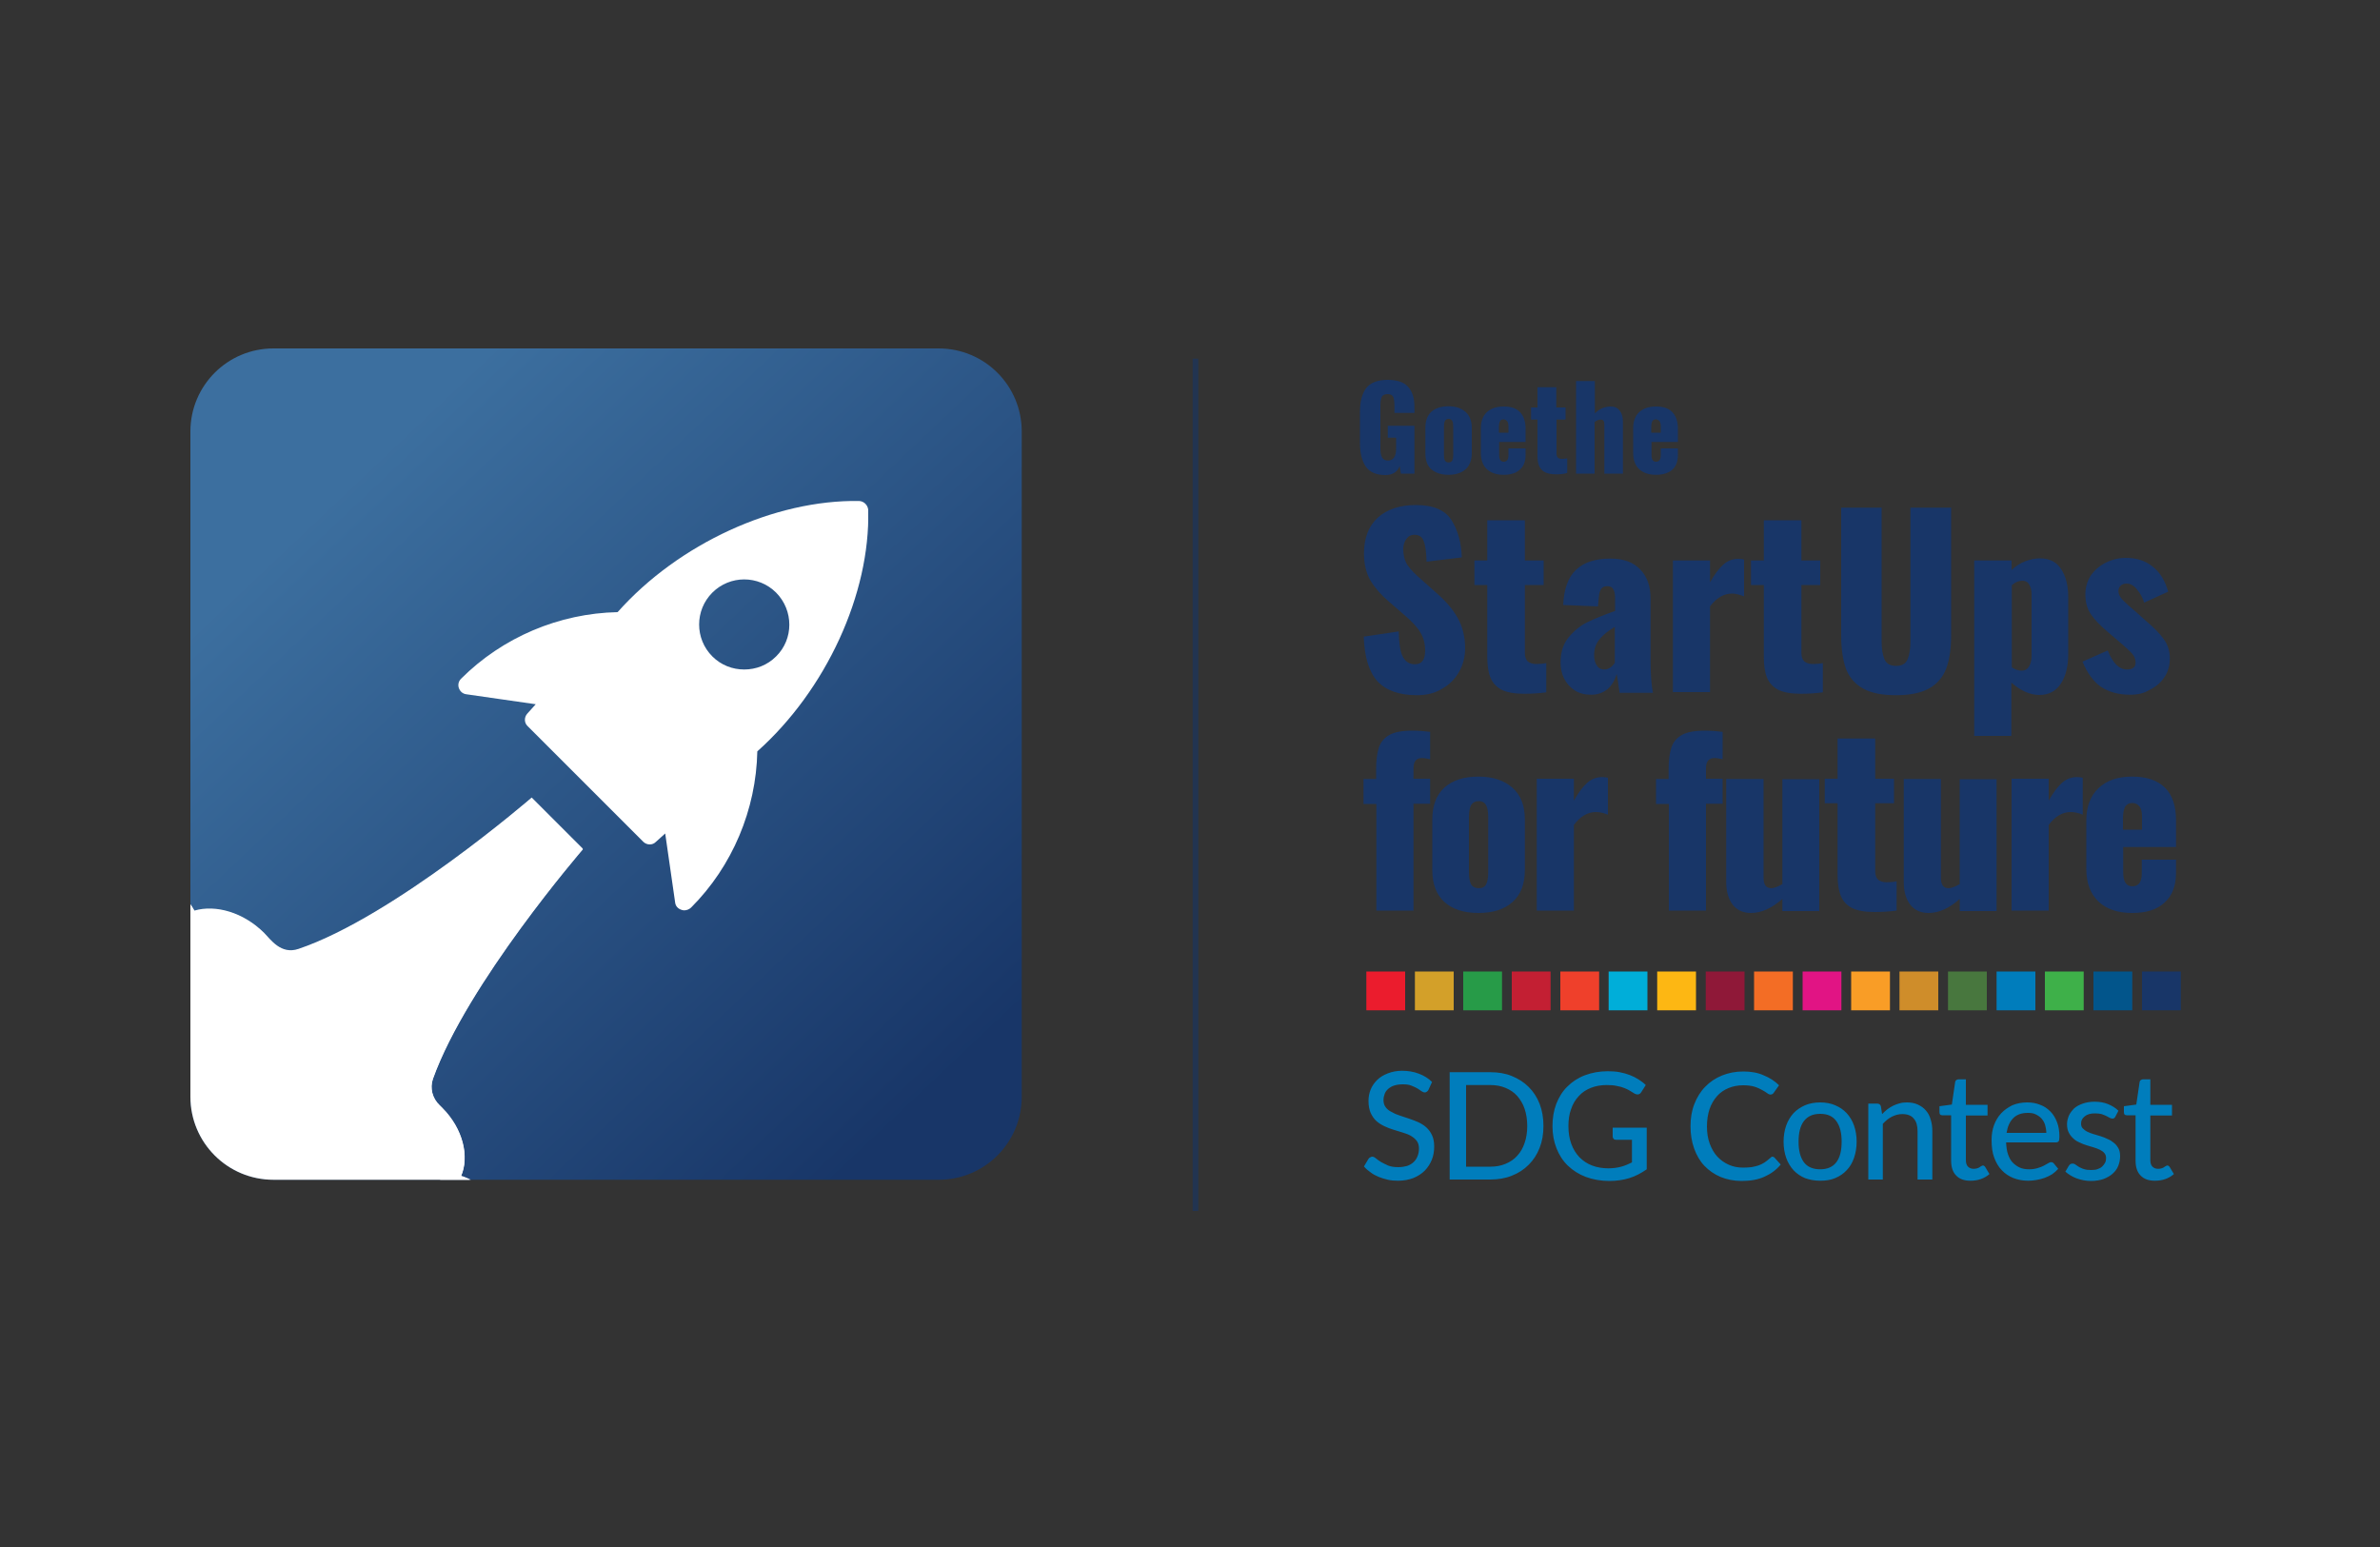
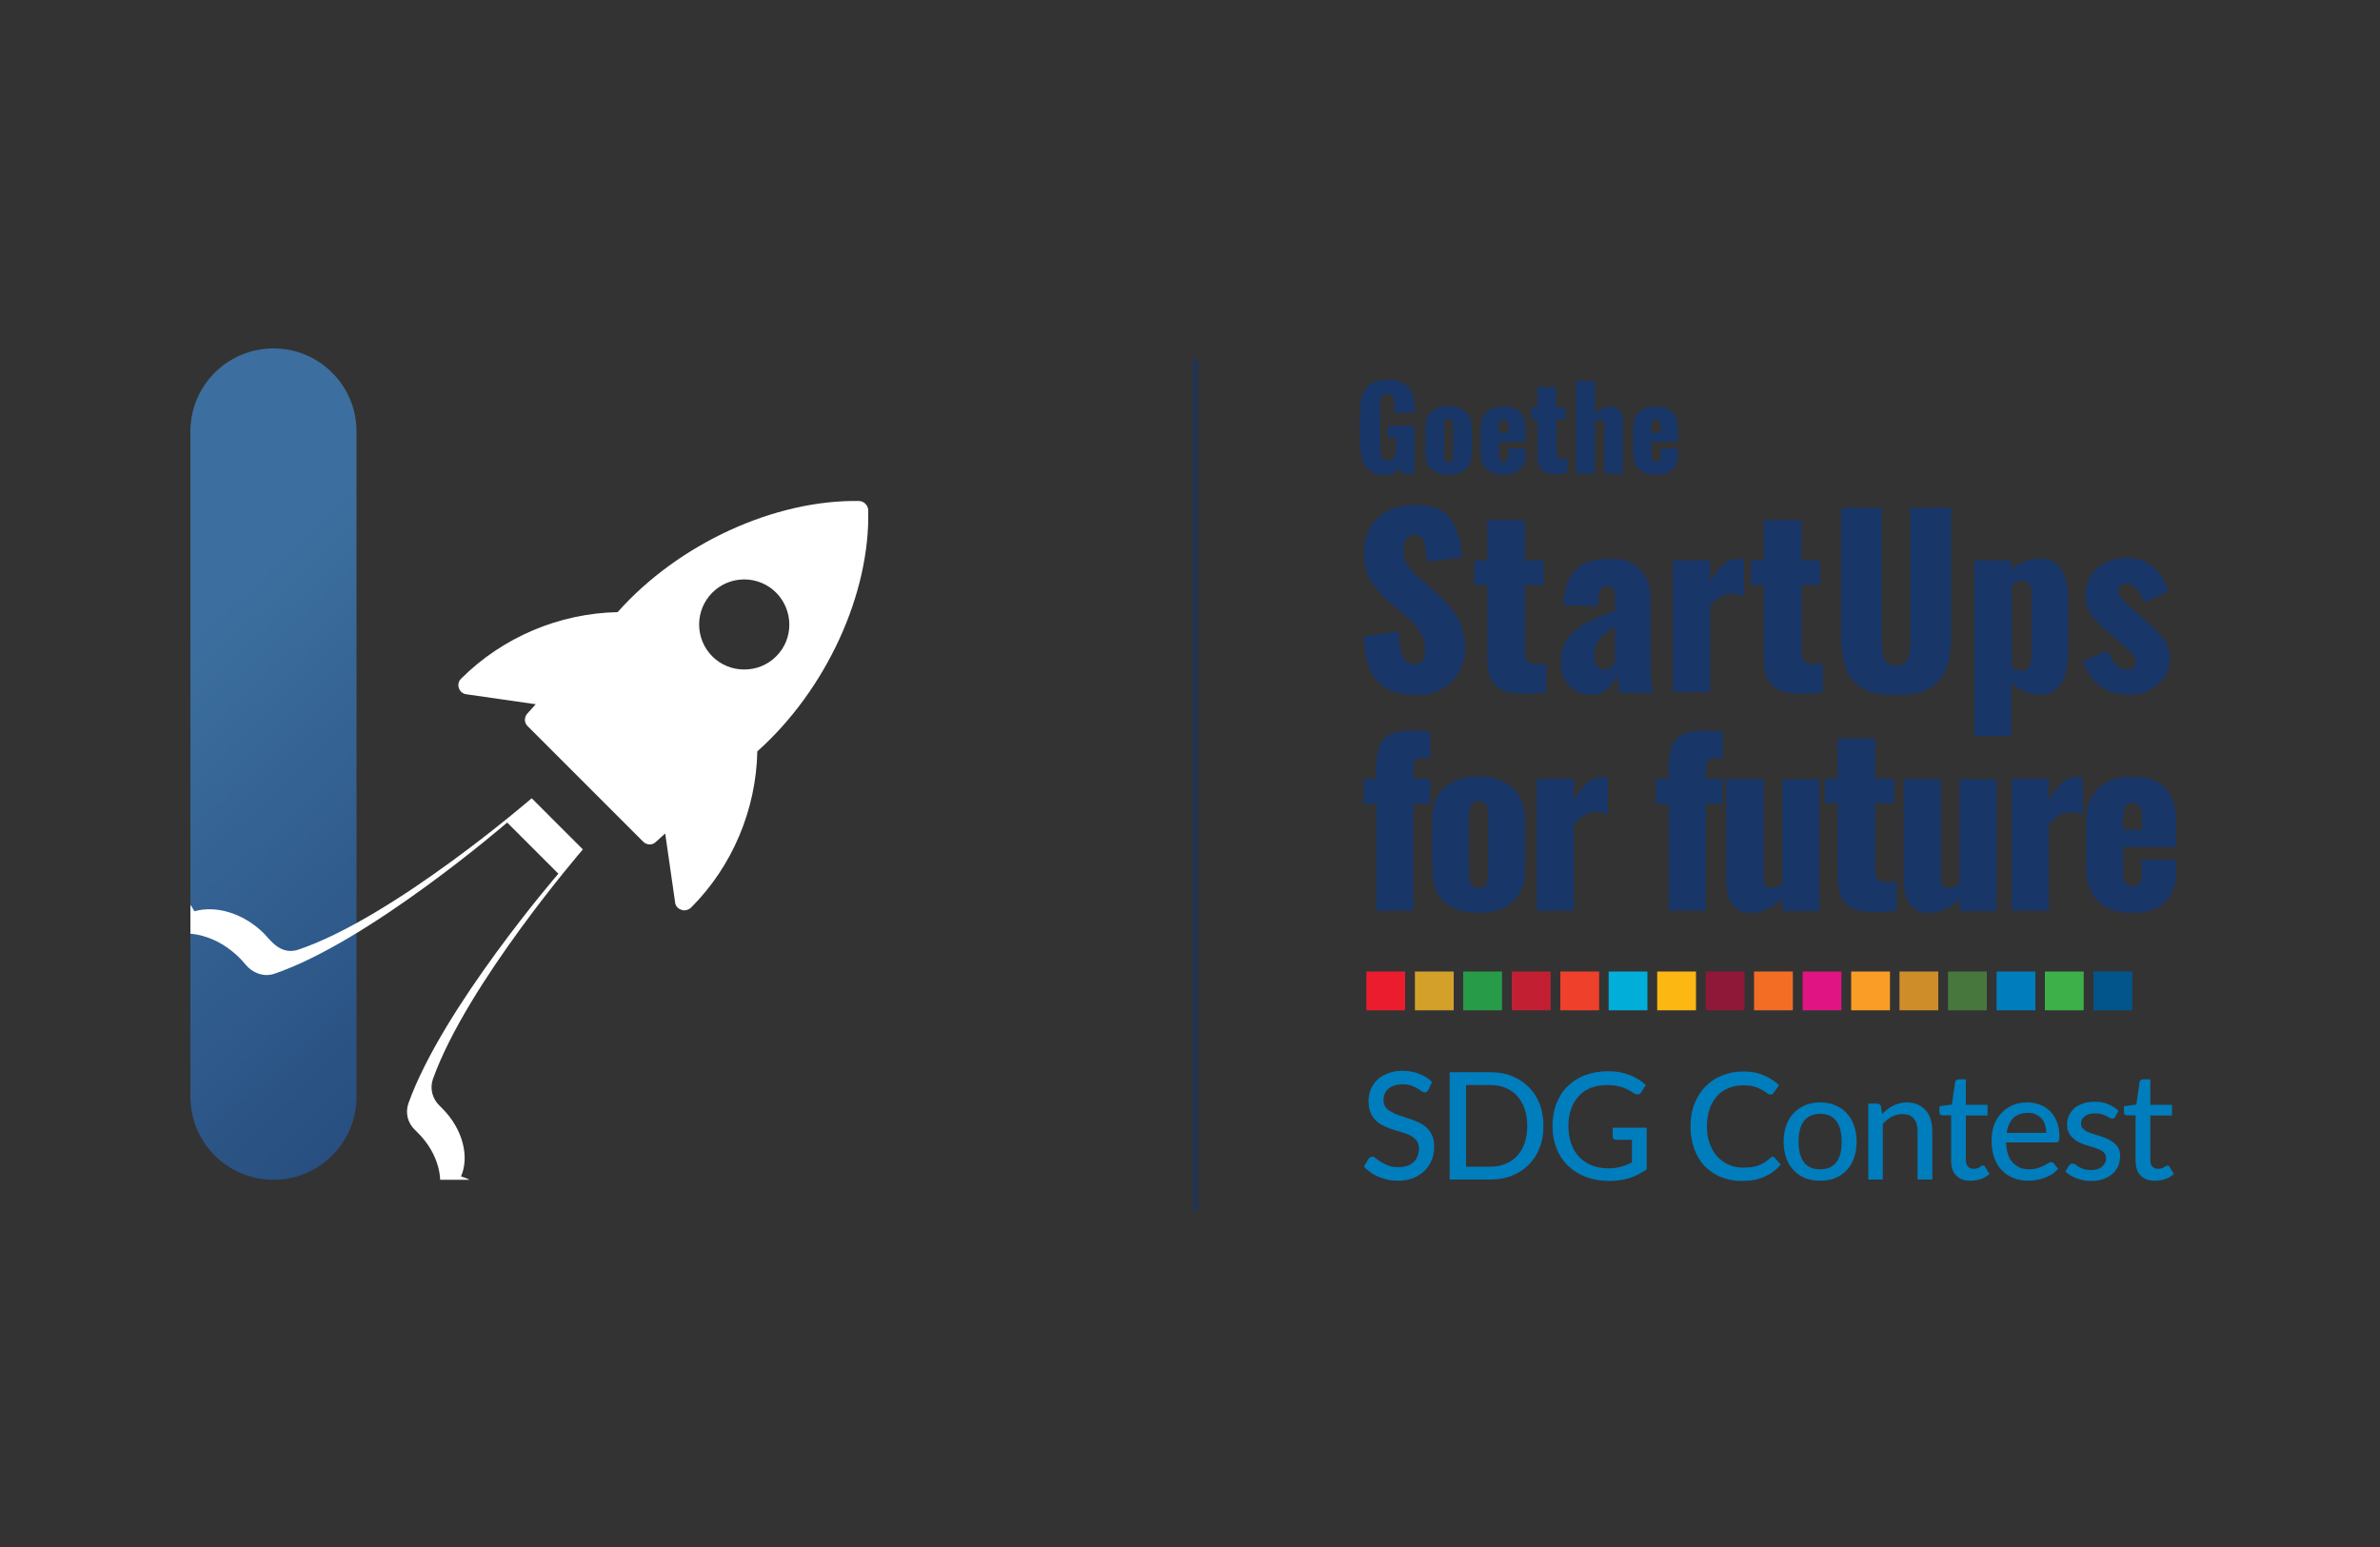
<svg xmlns="http://www.w3.org/2000/svg" xmlns:xlink="http://www.w3.org/1999/xlink" id="Ebene_1" x="0px" y="0px" viewBox="0 0 1000 650" style="enable-background:new 0 0 1000 650;" xml:space="preserve">
  <rect x="0" y="0" width="1000" height="650" fill="#333333" stroke="none" />
  <style type="text/css">	.st0{fill:none;stroke:#183668;stroke-width:2.358;stroke-opacity:0.58;}	.st1{fill:#183668;}	.st2{fill:#007DBC;}	.st3{fill:#EB1C2D;}	.st4{fill:#F36D25;}	.st5{fill:#EF402B;}	.st6{fill:#48773E;}	.st7{fill:#279B48;}	.st8{fill:#F99D26;}	.st9{fill:#FDB713;}	.st10{fill:#3EB049;}	.st11{fill:#D3A029;}	.st12{fill:#E11484;}	.st13{fill:#00AED9;}	.st14{fill:#C31F33;}	.st15{fill:#CF8D2A;}	.st16{fill:#8F1838;}	.st17{fill:#02558B;}	.st18{clip-path:url(#SVGID_00000060013414699893741190000004527869721413972613_);}	.st19{fill:url(#SVGID_00000040555229831598030130000013759531669524520125_);}	.st20{clip-path:url(#SVGID_00000067921900154721914780000006214526551923210644_);}	.st21{fill:#FFFFFF;}</style>
  <line class="st0" x1="502.3" y1="150.7" x2="502.3" y2="508.8" />
  <path class="st1" d="M595.4,292.1c-7.4,0-12.9-1.9-16.6-5.8c-3.6-4-5.5-10.2-5.8-18.8l14.7-2.2c0.1,4.9,0.6,8.5,1.7,10.6 c1.1,2.1,2.8,3.2,5.1,3.2c2.9,0,4.3-1.9,4.3-5.7c0-3-0.7-5.6-2.1-7.8c-1.3-2.2-3.5-4.5-6.4-7l-6.7-5.8c-3.3-2.8-5.9-5.8-7.8-8.9 c-1.8-3.2-2.7-7-2.7-11.3c0-6.5,1.9-11.5,5.8-15.1c3.9-3.5,9.2-5.3,16-5.3c7.3,0,12.3,2.1,15,6.4c2.7,4.3,4.1,9.5,4.3,15.6 l-14.8,1.8c-0.1-4-0.5-6.9-1.2-8.6c-0.6-1.8-1.9-2.7-3.9-2.7c-1.5,0-2.6,0.6-3.5,1.9c-0.8,1.2-1.2,2.6-1.2,4.1 c0,2.6,0.6,4.8,1.7,6.6c1.2,1.8,3.1,3.8,5.8,6.1l6.4,5.7c3.8,3.3,6.8,6.7,8.9,10.4s3.2,8,3.2,12.9c0,3.6-0.9,7-2.6,10 c-1.7,2.9-4,5.3-7.1,7C603,291.2,599.5,292.1,595.4,292.1z M640.4,291.5c-4.1,0-7.3-0.6-9.5-1.7c-2.2-1.2-3.8-2.9-4.7-5.2 c-0.9-2.2-1.3-5.1-1.3-8.7v-30.1h-5.4v-10.3h5.4v-16.9h15.8v16.9h7.9v10.3h-7.9v28.6c0,1.5,0.4,2.7,1.2,3.5c0.9,0.7,2.1,1.1,3.6,1.1 c1.3,0,2.7-0.1,4.2-0.4v12.3C646.7,291.3,643.6,291.5,640.4,291.5z M668.5,291.9c-2.7,0-5-0.6-7-1.9c-1.9-1.3-3.4-3-4.4-5.1 c-1-2.1-1.4-4.3-1.4-6.5c0-4.3,1.1-7.8,3.3-10.5c2.2-2.7,4.8-4.9,7.8-6.4c3.1-1.5,7-3.1,11.8-4.8v-5.6c0-1.6-0.3-2.8-0.8-3.6 c-0.4-0.8-1.3-1.2-2.5-1.2c-1.2,0-2.1,0.4-2.6,1.2c-0.5,0.8-0.8,1.9-0.9,3.3l-0.4,4l-14.6-0.6c0.3-6.6,2-11.5,5.3-14.7 c3.3-3.2,8.1-4.8,14.6-4.8c5.4,0,9.6,1.5,12.5,4.6c2.9,3,4.3,7,4.3,12.1v25.9c0,5.6,0.3,10.2,1,13.8h-14c-0.6-4.3-1-6.9-1.2-7.9 c-0.8,2.6-2,4.7-3.8,6.3C673.5,291.1,671.3,291.9,668.5,291.9z M674.1,281.3c1.6,0,3.1-0.9,4.4-2.8v-15.1c-2.9,1.7-5,3.4-6.5,5.3 c-1.5,1.8-2.2,4-2.2,6.6c0,1.9,0.4,3.3,1.2,4.4C671.7,280.8,672.7,281.3,674.1,281.3z M702.9,235.5h15.6v9.2 c1.9-3.4,3.8-5.9,5.6-7.5c1.8-1.6,3.9-2.4,6.3-2.4c0.9,0,1.7,0.1,2.4,0.3v15.5c-1.9-0.8-3.6-1.2-5.1-1.2c-3.4,0-6.5,1.8-9.2,5.4v36 h-15.6V235.5z M756.6,291.5c-4.1,0-7.3-0.6-9.5-1.7c-2.2-1.2-3.8-2.9-4.7-5.2c-0.9-2.2-1.3-5.1-1.3-8.7v-30.1h-5.4v-10.3h5.4v-16.9 h15.8v16.9h7.9v10.3h-7.9v28.6c0,1.5,0.4,2.7,1.2,3.5c0.9,0.7,2.1,1.1,3.6,1.1c1.3,0,2.7-0.1,4.2-0.4v12.3 C762.9,291.3,759.7,291.5,756.6,291.5z M796.6,292.1c-5.8,0-10.4-0.9-13.8-2.8c-3.4-1.9-5.8-4.7-7.2-8.3c-1.3-3.7-2-8.4-2-14.1 v-53.6h17v56.2c0,3.1,0.4,5.6,1.2,7.5c0.8,1.9,2.5,2.8,4.9,2.8s4-0.9,4.8-2.8c0.8-1.9,1.2-4.3,1.2-7.5v-56.2h17.1v53.6 c0,5.7-0.7,10.4-2.1,14.1c-1.4,3.6-3.8,6.4-7.2,8.3C807,291.2,802.4,292.1,796.6,292.1z M829.6,235.5h15.6v4 c1.8-1.7,3.7-2.9,5.8-3.7c2.1-0.8,4.2-1.2,6.1-1.2c4,0,7,1.5,8.9,4.5c2,3,3,6.9,3,11.8v23.9c0,5.3-1.1,9.5-3.2,12.6 c-2.1,3.1-5.1,4.6-8.9,4.6c-3.9,0-7.8-1.7-11.8-5.2v22.4h-15.6V235.5z M849.4,281.8c1.4,0,2.4-0.6,3.1-1.7c0.7-1.2,1.1-2.7,1.1-4.5 v-25.9c0-1.7-0.3-3-1-4.1c-0.6-1.1-1.6-1.6-2.9-1.6c-1.5,0-3,0.6-4.4,1.9v34.5C846.7,281.3,848.1,281.8,849.4,281.8z M895.1,291.9 c-4.9,0-9-1.1-12.3-3.3c-3.2-2.2-5.8-5.8-7.8-10.6l10.6-4.7c1,2.6,2.2,4.5,3.5,5.9c1.4,1.4,2.9,2.1,4.6,2.1c2.4,0,3.6-1,3.6-2.9 c0-1.4-0.5-2.7-1.4-3.7c-1-1.1-3-3-6.2-5.7l-4-3.4c-3.3-2.8-5.8-5.4-7.3-7.7c-1.5-2.3-2.2-5-2.2-8.2c0-2.9,0.8-5.6,2.3-7.9 c1.6-2.3,3.7-4.1,6.3-5.4c2.6-1.3,5.4-2,8.4-2c4.5,0,8.3,1.2,11.3,3.7c3.1,2.4,5.2,5.9,6.5,10.5l-10.1,4.6c-0.6-2-1.6-3.9-3-5.5 c-1.3-1.7-2.8-2.5-4.4-2.5c-1,0-1.9,0.3-2.5,0.9c-0.6,0.6-0.9,1.3-0.9,2.3c0,1.2,0.6,2.4,1.8,3.7c1.3,1.3,3.3,3.1,5.9,5.3l3.9,3.5 c3.2,2.7,5.7,5.2,7.4,7.6c1.7,2.3,2.6,5,2.6,8.1c0,3.1-0.8,5.8-2.4,8.1c-1.5,2.2-3.6,4-6.2,5.2C900.9,291.3,898.1,291.9,895.1,291.9 z" />
  <path class="st1" d="M578.2,337.8h-5.3v-10.5h5.3v-4.1c0-3.7,0.4-6.7,1.1-8.9c0.7-2.3,2.1-4.1,4.3-5.4c2.2-1.3,5.5-1.9,9.8-1.9 c2.7,0,5.2,0.2,7.5,0.5V319c-1.4-0.3-2.5-0.5-3.4-0.5c-2.4,0-3.6,1.4-3.6,4.3v4.4h7v10.5h-7v44.9h-15.6V337.8z M621.2,383.6 c-6.1,0-10.8-1.5-14.3-4.6c-3.4-3.1-5.1-7.6-5.1-13.5v-21.1c0-5.9,1.7-10.4,5.1-13.5c3.5-3.1,8.2-4.6,14.3-4.6 c6.1,0,10.8,1.6,14.3,4.7c3.5,3.1,5.2,7.5,5.2,13.4v21.1c0,5.9-1.7,10.4-5.2,13.5C632.1,382.1,627.3,383.6,621.2,383.6z  M621.3,373.2c1.5,0,2.5-0.5,3.1-1.6c0.6-1.1,0.9-2.8,0.9-5.1v-23.2c0-2.2-0.3-3.9-0.9-5c-0.6-1.1-1.6-1.7-3.1-1.7 c-1.5,0-2.5,0.6-3.2,1.7c-0.6,1.1-0.9,2.8-0.9,5v23.2c0,2.2,0.3,3.9,0.9,5.1C618.8,372.7,619.9,373.2,621.3,373.2z M645.7,327.2 h15.6v9.2c1.9-3.4,3.8-5.9,5.6-7.5c1.8-1.6,3.9-2.4,6.3-2.4c0.9,0,1.7,0.1,2.4,0.3v15.5c-1.9-0.8-3.6-1.1-5.1-1.1 c-3.4,0-6.5,1.8-9.2,5.4v36h-15.6V327.2z M701.1,337.8h-5.3v-10.5h5.3v-4.1c0-3.7,0.4-6.7,1.1-8.9c0.7-2.3,2.1-4.1,4.3-5.4 c2.2-1.3,5.5-1.9,9.8-1.9c2.7,0,5.2,0.2,7.5,0.5V319c-1.4-0.3-2.5-0.5-3.4-0.5c-2.4,0-3.6,1.4-3.6,4.3v4.4h7v10.5h-7v44.9h-15.6 V337.8z M735.7,383.6c-3.3,0-5.9-1.2-7.7-3.5c-1.8-2.4-2.7-5.6-2.7-9.4v-43.4H741v41.6c0,1.4,0.3,2.5,0.8,3.2s1.3,1.1,2.5,1.1 c1,0,2.6-0.6,4.6-1.7v-44.1h15.5v55.4h-15.5v-5.1C744.5,381.6,740.1,383.6,735.7,383.6z M787.6,383.2c-4.1,0-7.3-0.6-9.5-1.7 c-2.2-1.2-3.8-2.9-4.7-5.2s-1.3-5.1-1.3-8.7v-30.1h-5.4v-10.3h5.4v-16.9h15.8v16.9h7.9v10.3h-7.9v28.6c0,1.5,0.4,2.7,1.2,3.5 c0.9,0.7,2.1,1.1,3.6,1.1c1.3,0,2.7-0.1,4.2-0.4v12.3C793.9,383,790.8,383.2,787.6,383.2z M810.3,383.6c-3.3,0-5.9-1.2-7.7-3.5 c-1.8-2.4-2.7-5.6-2.7-9.4v-43.4h15.6v41.6c0,1.4,0.3,2.5,0.8,3.2s1.3,1.1,2.5,1.1c1,0,2.6-0.6,4.6-1.7v-44.1h15.5v55.4h-15.5v-5.1 C819.1,381.6,814.7,383.6,810.3,383.6z M845.2,327.2h15.6v9.2c1.9-3.4,3.8-5.9,5.6-7.5c1.8-1.6,3.9-2.4,6.3-2.4 c0.9,0,1.7,0.1,2.4,0.3v15.5c-1.9-0.8-3.6-1.1-5.1-1.1c-3.4,0-6.5,1.8-9.2,5.4v36h-15.6V327.2z M895.9,383.6 c-6.1,0-10.8-1.6-14.2-4.8c-3.4-3.3-5.1-7.8-5.1-13.7v-20.3c0-5.9,1.7-10.4,5.1-13.6c3.4-3.3,8.1-4.9,14.2-4.9 c6.1,0,10.7,1.6,13.8,4.7c3.1,3.1,4.6,7.7,4.6,13.8v11.1h-22.2v10.6c0,4,1.3,5.9,3.8,5.9c2.7,0,4-1.8,4-5.4v-5.8h14.4v5.4 c0,5.6-1.6,9.8-4.9,12.7C906.3,382.2,901.8,383.6,895.9,383.6z M900,348.6V343c0-2-0.4-3.5-1.2-4.3c-0.7-0.9-1.7-1.3-3-1.3 c-1.2,0-2.1,0.5-2.8,1.4c-0.6,1-1,2.7-1,5.1v4.7H900z" />
  <path class="st1" d="M582.1,199.6c-3.8,0-6.6-1.2-8.2-3.5c-1.6-2.3-2.5-5.7-2.5-9.9v-13.1c0-4.4,0.9-7.7,2.6-10 c1.8-2.3,4.8-3.5,9-3.5c4.1,0,7,1,8.7,3c1.8,2,2.6,4.8,2.6,8.4v2.5h-8.4v-3.2c0-1.5-0.2-2.7-0.5-3.5c-0.4-0.8-1.1-1.2-2.4-1.2 c-1.2,0-2.1,0.4-2.5,1.3c-0.4,0.9-0.5,2.1-0.5,3.6v18c0,1.5,0.2,2.8,0.7,3.7c0.5,0.9,1.3,1.3,2.5,1.3c2.2,0,3.4-1.7,3.4-5v-4.6h-3.5 v-5h11.2V199h-5.7l-0.5-3.2C587.2,198.3,585.1,199.6,582.1,199.6z M608.6,199.5c-3,0-5.4-0.8-7.2-2.3c-1.7-1.5-2.5-3.8-2.5-6.8 v-10.6c0-3,0.8-5.2,2.5-6.8c1.7-1.5,4.1-2.3,7.2-2.3s5.4,0.8,7.2,2.4c1.7,1.5,2.6,3.8,2.6,6.7v10.6c0,2.9-0.9,5.2-2.6,6.8 C614,198.7,611.7,199.5,608.6,199.5z M608.7,194.3c0.7,0,1.2-0.3,1.5-0.8c0.3-0.6,0.4-1.4,0.4-2.5v-11.6c0-1.1-0.1-2-0.4-2.5 c-0.3-0.6-0.8-0.9-1.5-0.9c-0.7,0-1.3,0.3-1.6,0.9c-0.3,0.6-0.4,1.4-0.4,2.5v11.6c0,1.1,0.1,2,0.4,2.5 C607.4,194,607.9,194.3,608.7,194.3z M631.8,199.5c-3,0-5.4-0.8-7.1-2.4c-1.7-1.6-2.5-3.9-2.5-6.9V180c0-2.9,0.8-5.2,2.5-6.8 c1.7-1.6,4.1-2.4,7.1-2.4c3.1,0,5.4,0.8,6.9,2.4s2.3,3.9,2.3,6.9v5.6h-11.1v5.3c0,2,0.6,3,1.9,3c1.3,0,2-0.9,2-2.7v-2.9h7.2v2.7 c0,2.8-0.8,4.9-2.5,6.3C637,198.8,634.7,199.5,631.8,199.5z M633.8,181.9v-2.8c0-1-0.2-1.7-0.6-2.2c-0.4-0.4-0.8-0.7-1.5-0.7 c-0.6,0-1.1,0.2-1.4,0.7c-0.3,0.5-0.5,1.3-0.5,2.5v2.4H633.8z M653.9,199.3c-2,0-3.6-0.3-4.8-0.9c-1.1-0.6-1.9-1.5-2.4-2.6 s-0.7-2.6-0.7-4.4v-15.1h-2.7v-5.1h2.7v-8.5h7.9v8.5h3.9v5.1H654v14.3c0,0.8,0.2,1.3,0.6,1.7c0.4,0.4,1.1,0.5,1.8,0.5 c0.6,0,1.3-0.1,2.1-0.2v6.1C657,199.2,655.5,199.3,653.9,199.3z M662.3,160.1h7.8v13.6c2-2,4.2-2.9,6.8-2.9c1.6,0,2.8,0.6,3.7,1.8 c0.9,1.2,1.3,2.7,1.3,4.7V199h-7.8v-20.7c0-0.7-0.1-1.2-0.4-1.5c-0.2-0.4-0.6-0.5-1.2-0.5c-0.7,0-1.5,0.3-2.5,1V199h-7.8V160.1z  M695.8,199.5c-3,0-5.4-0.8-7.1-2.4c-1.7-1.6-2.5-3.9-2.5-6.9V180c0-2.9,0.8-5.2,2.5-6.8c1.7-1.6,4.1-2.4,7.1-2.4 c3.1,0,5.4,0.8,6.9,2.4s2.3,3.9,2.3,6.9v5.6h-11.1v5.3c0,2,0.6,3,1.9,3c1.3,0,2-0.9,2-2.7v-2.9h7.2v2.7c0,2.8-0.8,4.9-2.4,6.3 C700.9,198.8,698.7,199.5,695.8,199.5z M697.8,181.9v-2.8c0-1-0.2-1.7-0.6-2.2c-0.4-0.4-0.8-0.7-1.5-0.7c-0.6,0-1.1,0.2-1.4,0.7 c-0.3,0.5-0.5,1.3-0.5,2.5v2.4H697.8z" />
  <path class="st2" d="M600.2,457.9c-0.2,0.4-0.4,0.6-0.7,0.8c-0.2,0.2-0.5,0.3-0.9,0.3c-0.4,0-0.8-0.2-1.3-0.5 c-0.5-0.4-1.1-0.7-1.8-1.2c-0.7-0.4-1.6-0.8-2.6-1.2c-1-0.4-2.2-0.5-3.6-0.5c-1.3,0-2.5,0.2-3.5,0.5c-1,0.3-1.8,0.8-2.5,1.4 c-0.7,0.6-1.2,1.3-1.5,2.1c-0.3,0.8-0.5,1.7-0.5,2.6c0,1.2,0.3,2.2,0.9,3c0.6,0.8,1.4,1.5,2.5,2c1,0.6,2.1,1.1,3.4,1.5 s2.6,0.9,3.9,1.3c1.3,0.4,2.7,1,3.9,1.5c1.3,0.6,2.4,1.3,3.4,2.2c1,0.9,1.8,2,2.4,3.3c0.6,1.3,0.9,2.8,0.9,4.7c0,2-0.3,3.9-1,5.6 c-0.7,1.7-1.7,3.3-3,4.6s-2.9,2.3-4.8,3.1c-1.9,0.7-4,1.1-6.4,1.1c-1.4,0-2.9-0.1-4.2-0.4c-1.4-0.3-2.6-0.7-3.9-1.2 c-1.2-0.5-2.4-1.1-3.4-1.9c-1-0.7-2-1.5-2.8-2.5l1.9-3.2c0.2-0.3,0.4-0.5,0.7-0.6c0.3-0.2,0.6-0.3,0.9-0.3c0.4,0,0.9,0.2,1.5,0.7 c0.6,0.5,1.3,1,2.1,1.5c0.9,0.5,1.9,1,3,1.5c1.2,0.5,2.6,0.7,4.3,0.7c1.4,0,2.6-0.2,3.7-0.5c1.1-0.4,2-0.9,2.7-1.6 c0.8-0.7,1.3-1.5,1.7-2.5c0.4-1,0.6-2,0.6-3.2c0-1.3-0.3-2.4-0.9-3.2c-0.6-0.8-1.4-1.5-2.4-2.1c-1-0.6-2.1-1-3.4-1.4 c-1.3-0.4-2.6-0.8-3.9-1.2c-1.3-0.4-2.7-0.9-3.9-1.5c-1.3-0.6-2.4-1.3-3.4-2.2c-1-0.9-1.8-2.1-2.4-3.4c-0.6-1.4-0.9-3.1-0.9-5.1 c0-1.6,0.3-3.2,0.9-4.7c0.6-1.5,1.5-2.8,2.7-4c1.2-1.2,2.7-2.1,4.5-2.8c1.8-0.7,3.8-1.1,6-1.1c2.5,0,4.9,0.4,7,1.2 c2.1,0.8,4,1.9,5.6,3.5L600.2,457.9z M648.5,473.1c0,3.4-0.5,6.4-1.6,9.2c-1.1,2.8-2.6,5.1-4.6,7.1c-2,2-4.3,3.5-7.1,4.6 c-2.7,1.1-5.8,1.6-9.1,1.6h-17v-45.1h17c3.4,0,6.4,0.5,9.1,1.6c2.7,1.1,5.1,2.6,7.1,4.6c2,2,3.5,4.3,4.6,7.1 C648,466.7,648.5,469.7,648.5,473.1z M641.7,473.1c0-2.7-0.4-5.1-1.1-7.2c-0.7-2.1-1.8-3.9-3.1-5.4c-1.3-1.5-3-2.6-4.9-3.4 c-1.9-0.8-4-1.2-6.4-1.2h-10.2v34.3h10.2c2.4,0,4.5-0.4,6.4-1.2c1.9-0.8,3.6-1.9,4.9-3.4c1.4-1.5,2.4-3.3,3.1-5.4 C641.3,478.2,641.7,475.8,641.7,473.1z M691.9,473.7v17.6c-2.3,1.6-4.7,2.9-7.3,3.7c-2.6,0.8-5.4,1.2-8.4,1.2 c-3.6,0-6.9-0.6-9.9-1.7c-2.9-1.1-5.4-2.7-7.5-4.7c-2.1-2-3.7-4.5-4.8-7.3c-1.1-2.8-1.7-5.9-1.7-9.3c0-3.4,0.5-6.5,1.6-9.4 c1.1-2.8,2.6-5.3,4.7-7.3c2-2,4.4-3.6,7.3-4.7c2.9-1.1,6.1-1.7,9.6-1.7c1.8,0,3.5,0.1,5,0.4c1.6,0.3,3,0.7,4.3,1.2s2.5,1.1,3.6,1.8 c1.1,0.7,2.2,1.5,3.1,2.4l-1.9,3c-0.3,0.5-0.7,0.8-1.2,0.9c-0.5,0.1-1,0-1.6-0.3c-0.5-0.3-1.2-0.7-1.8-1.1c-0.6-0.4-1.4-0.8-2.4-1.2 c-0.9-0.4-2-0.7-3.2-0.9c-1.2-0.3-2.7-0.4-4.3-0.4c-2.5,0-4.7,0.4-6.7,1.2c-2,0.8-3.7,1.9-5.1,3.5c-1.4,1.5-2.5,3.3-3.2,5.5 c-0.8,2.1-1.1,4.5-1.1,7.1c0,2.8,0.4,5.2,1.2,7.4c0.8,2.2,1.9,4,3.4,5.6c1.5,1.5,3.2,2.7,5.3,3.5c2.1,0.8,4.4,1.2,7,1.2 c1,0,1.9-0.1,2.8-0.2c0.9-0.1,1.7-0.3,2.5-0.5c0.8-0.2,1.6-0.5,2.3-0.8c0.8-0.3,1.5-0.7,2.2-1v-9.5h-6.7c-0.4,0-0.8-0.1-1-0.4 c-0.3-0.3-0.4-0.6-0.4-0.9v-3.8H691.9z M744.6,486c0.4,0,0.7,0.1,1,0.4l2.6,2.9c-1.8,2.2-4.1,3.9-6.8,5.1c-2.6,1.2-5.8,1.8-9.6,1.8 c-3.3,0-6.2-0.6-8.9-1.7c-2.6-1.1-4.9-2.7-6.8-4.7c-1.9-2-3.3-4.5-4.3-7.3c-1-2.8-1.5-5.9-1.5-9.3c0-3.4,0.5-6.5,1.6-9.3 c1.1-2.8,2.6-5.3,4.6-7.3c1.9-2,4.3-3.6,7-4.7c2.7-1.1,5.7-1.7,9-1.7c3.2,0,6.1,0.5,8.5,1.6c2.5,1,4.7,2.4,6.5,4.2l-2.2,3.1 c-0.1,0.2-0.3,0.4-0.6,0.6c-0.2,0.1-0.5,0.2-0.8,0.2c-0.4,0-0.9-0.2-1.4-0.6c-0.5-0.4-1.2-0.8-2.1-1.3c-0.9-0.5-1.9-1-3.2-1.4 c-1.3-0.4-2.9-0.6-4.8-0.6c-2.2,0-4.3,0.4-6.2,1.2c-1.9,0.8-3.5,1.9-4.8,3.4c-1.3,1.5-2.4,3.3-3.1,5.4c-0.7,2.1-1.1,4.6-1.1,7.3 c0,2.7,0.4,5.2,1.2,7.3c0.8,2.1,1.8,3.9,3.2,5.4c1.4,1.5,3,2.6,4.8,3.4c1.8,0.8,3.8,1.2,6,1.2c1.3,0,2.5-0.1,3.5-0.2 c1-0.2,2-0.4,2.9-0.7c0.9-0.3,1.7-0.7,2.5-1.2c0.8-0.5,1.5-1.1,2.3-1.8c0.2-0.1,0.3-0.3,0.5-0.3C744.2,486,744.4,486,744.6,486z  M764.8,463.2c2.3,0,4.5,0.4,6.3,1.2c1.9,0.8,3.5,1.9,4.8,3.3c1.3,1.4,2.4,3.2,3.1,5.2c0.7,2,1.1,4.3,1.1,6.8s-0.4,4.8-1.1,6.8 c-0.7,2-1.7,3.8-3.1,5.2c-1.3,1.4-2.9,2.5-4.8,3.3c-1.9,0.8-4,1.1-6.3,1.1c-2.4,0-4.5-0.4-6.4-1.1c-1.9-0.8-3.5-1.9-4.8-3.3 c-1.3-1.4-2.4-3.2-3.1-5.2c-0.7-2-1.1-4.3-1.1-6.8s0.4-4.8,1.1-6.8c0.7-2,1.8-3.8,3.1-5.2c1.3-1.4,3-2.5,4.8-3.3 C760.3,463.6,762.4,463.2,764.8,463.2z M764.8,491.3c3,0,5.3-1,6.8-3c1.5-2,2.2-4.9,2.2-8.6c0-3.7-0.7-6.5-2.2-8.6 c-1.5-2.1-3.7-3.1-6.8-3.1c-3.1,0-5.3,1-6.9,3.1c-1.5,2-2.2,4.9-2.2,8.6c0,3.7,0.7,6.5,2.2,8.6C759.4,490.3,761.7,491.3,764.8,491.3 z M790.8,468.1c0.7-0.7,1.4-1.4,2.2-2c0.8-0.6,1.6-1.1,2.4-1.5c0.9-0.4,1.8-0.8,2.7-1c1-0.3,2-0.4,3.1-0.4c1.8,0,3.3,0.3,4.6,0.9 c1.3,0.6,2.5,1.4,3.4,2.5c0.9,1,1.6,2.3,2,3.8c0.5,1.5,0.7,3.1,0.7,4.9v20.3h-6.2v-20.3c0-2.3-0.5-4.1-1.6-5.3 c-1-1.3-2.7-1.9-4.8-1.9c-1.6,0-3,0.4-4.4,1.1c-1.4,0.7-2.6,1.7-3.8,3v23.4H785v-31.9h3.7c0.9,0,1.4,0.4,1.6,1.2L790.8,468.1z  M827.9,496.1c-2.6,0-4.6-0.7-6-2.2c-1.4-1.4-2.1-3.5-2.1-6.2v-19.1h-3.7c-0.4,0-0.7-0.1-0.9-0.3c-0.2-0.2-0.3-0.6-0.3-1v-2.5 l5.2-0.7l1.4-9.5c0.1-0.4,0.2-0.6,0.5-0.8c0.3-0.2,0.6-0.3,0.9-0.3h3.1v10.7h9.1v4.5H826v18.7c0,1.3,0.3,2.2,0.9,2.8 c0.6,0.6,1.4,0.9,2.4,0.9c0.6,0,1-0.1,1.4-0.2c0.4-0.1,0.8-0.3,1.1-0.5c0.3-0.2,0.5-0.4,0.8-0.5c0.2-0.1,0.4-0.2,0.6-0.2 c0.2,0,0.4,0.1,0.5,0.2c0.1,0.1,0.3,0.2,0.4,0.4l1.8,3c-1,0.9-2.2,1.6-3.6,2.1S829.4,496.1,827.9,496.1z M859.8,476.1 c0-1.2-0.2-2.3-0.5-3.4c-0.3-1-0.8-1.9-1.5-2.7c-0.7-0.8-1.5-1.3-2.5-1.8s-2.1-0.6-3.3-0.6c-2.6,0-4.6,0.7-6.1,2.2 c-1.5,1.5-2.4,3.6-2.8,6.2H859.8z M864.8,491.1c-0.8,0.9-1.6,1.6-2.6,2.3c-1,0.6-2,1.1-3.1,1.5c-1.1,0.4-2.3,0.7-3.5,0.9 c-1.2,0.2-2.3,0.3-3.5,0.3c-2.2,0-4.2-0.4-6.1-1.1c-1.9-0.8-3.5-1.8-4.9-3.3c-1.4-1.4-2.4-3.2-3.2-5.3c-0.8-2.1-1.1-4.6-1.1-7.4 c0-2.2,0.3-4.3,1-6.2c0.7-1.9,1.7-3.6,3-5c1.3-1.4,2.9-2.5,4.7-3.4c1.9-0.8,4-1.2,6.3-1.2c1.9,0,3.7,0.3,5.4,1 c1.7,0.6,3.1,1.6,4.3,2.8c1.2,1.2,2.1,2.7,2.8,4.5c0.7,1.8,1,3.8,1,6.1c0,0.9-0.1,1.6-0.3,1.9c-0.2,0.3-0.6,0.5-1.2,0.5h-20.9 c0.1,1.9,0.3,3.6,0.8,5c0.5,1.4,1.1,2.6,2,3.5c0.9,0.9,1.9,1.6,3,2.1s2.5,0.7,3.9,0.7c1.4,0,2.5-0.2,3.5-0.5c1-0.3,1.9-0.6,2.6-1 c0.7-0.4,1.3-0.7,1.8-1c0.5-0.3,0.9-0.5,1.3-0.5c0.5,0,0.9,0.2,1.2,0.6L864.8,491.1z M888.8,469.2c-0.2,0.3-0.3,0.5-0.5,0.6 c-0.2,0.1-0.4,0.2-0.7,0.2c-0.3,0-0.7-0.1-1.1-0.3c-0.4-0.2-0.9-0.5-1.5-0.8c-0.6-0.3-1.2-0.5-2-0.8c-0.8-0.2-1.7-0.3-2.8-0.3 c-0.9,0-1.7,0.1-2.4,0.3c-0.7,0.2-1.3,0.5-1.8,0.9c-0.5,0.4-0.9,0.8-1.2,1.4c-0.3,0.5-0.4,1.1-0.4,1.7c0,0.8,0.2,1.5,0.7,2 c0.5,0.5,1.1,1,1.9,1.4c0.8,0.4,1.6,0.7,2.6,1c1,0.3,2,0.6,3,0.9c1,0.3,2,0.7,3,1.2c1,0.4,1.9,1,2.6,1.6c0.8,0.6,1.4,1.4,1.9,2.3 c0.5,0.9,0.7,2,0.7,3.3c0,1.5-0.3,2.9-0.8,4.1c-0.5,1.3-1.3,2.3-2.4,3.3c-1,0.9-2.3,1.6-3.8,2.2c-1.5,0.5-3.3,0.8-5.2,0.8 c-2.2,0-4.2-0.4-6.1-1.1c-1.9-0.7-3.4-1.7-4.7-2.8l1.4-2.4c0.2-0.3,0.4-0.5,0.6-0.7c0.3-0.2,0.6-0.3,1-0.3c0.4,0,0.8,0.1,1.2,0.4 c0.4,0.3,0.9,0.6,1.5,1c0.6,0.3,1.3,0.7,2.1,0.9c0.8,0.3,1.9,0.4,3.1,0.4c1,0,2-0.1,2.7-0.4c0.8-0.3,1.4-0.6,1.9-1.1 c0.5-0.5,0.9-1,1.2-1.6c0.3-0.6,0.4-1.2,0.4-1.9c0-0.8-0.2-1.5-0.7-2.1c-0.5-0.6-1.1-1-1.9-1.4c-0.8-0.4-1.6-0.7-2.6-1 c-1-0.3-2-0.6-3-0.9c-1-0.3-2-0.7-3-1.2c-1-0.4-1.9-1-2.6-1.7c-0.8-0.7-1.4-1.5-1.9-2.5c-0.5-1-0.7-2.1-0.7-3.5 c0-1.2,0.3-2.4,0.8-3.6c0.5-1.1,1.3-2.1,2.2-3c1-0.9,2.2-1.5,3.6-2c1.4-0.5,3.1-0.8,4.9-0.8c2.1,0,4,0.3,5.7,1 c1.7,0.7,3.2,1.6,4.4,2.8L888.8,469.2z M905.4,496.1c-2.6,0-4.6-0.7-6-2.2c-1.4-1.4-2.1-3.5-2.1-6.2v-19.1h-3.7 c-0.4,0-0.7-0.1-0.9-0.3c-0.2-0.2-0.3-0.6-0.3-1v-2.5l5.2-0.7l1.4-9.5c0.1-0.4,0.2-0.6,0.5-0.8c0.3-0.2,0.6-0.3,0.9-0.3h3.1v10.7 h9.1v4.5h-9.1v18.7c0,1.3,0.3,2.2,0.9,2.8c0.6,0.6,1.4,0.9,2.4,0.9c0.6,0,1-0.1,1.4-0.2c0.4-0.1,0.8-0.3,1.1-0.5 c0.3-0.2,0.5-0.4,0.8-0.5c0.2-0.1,0.4-0.2,0.6-0.2c0.2,0,0.4,0.1,0.5,0.2c0.1,0.1,0.3,0.2,0.4,0.4l1.8,3c-1,0.9-2.2,1.6-3.6,2.1 S906.9,496.1,905.4,496.1z" />
  <rect x="574.1" y="408.2" class="st3" width="16.3" height="16.3" />
  <rect x="737" y="408.2" class="st4" width="16.3" height="16.3" />
  <rect x="655.6" y="408.2" class="st5" width="16.3" height="16.3" />
  <rect x="818.5" y="408.2" class="st6" width="16.3" height="16.3" />
  <rect x="614.8" y="408.2" class="st7" width="16.3" height="16.3" />
  <rect x="777.8" y="408.2" class="st8" width="16.3" height="16.3" />
  <rect x="696.3" y="408.2" class="st9" width="16.3" height="16.3" />
  <rect x="859.2" y="408.2" class="st10" width="16.3" height="16.3" />
  <rect x="594.5" y="408.2" class="st11" width="16.3" height="16.3" />
  <rect x="757.4" y="408.2" class="st12" width="16.3" height="16.3" />
  <rect x="675.9" y="408.2" class="st13" width="16.3" height="16.3" />
  <rect x="838.9" y="408.2" class="st2" width="16.3" height="16.3" />
  <rect x="635.2" y="408.2" class="st14" width="16.3" height="16.3" />
  <rect x="798.1" y="408.2" class="st15" width="16.3" height="16.3" />
  <rect x="716.7" y="408.2" class="st16" width="16.3" height="16.3" />
  <rect x="879.6" y="408.2" class="st17" width="16.3" height="16.3" />
-   <rect x="900" y="408.2" class="st1" width="16.3" height="16.3" />
  <g>
    <defs>
      <path id="SVGID_1_" d="M114.9,146.4h279.5c19.3,0,34.9,15.6,34.9,34.9v279.5c0,19.3-15.6,34.9-34.9,34.9H114.9   c-19.3,0-34.9-15.6-34.9-34.9V181.3C80,162,95.6,146.4,114.9,146.4z" />
    </defs>
    <clipPath id="SVGID_00000179612827928495651210000007376788556687119233_">
      <use xlink:href="#SVGID_1_" style="overflow:visible;" />
    </clipPath>
    <g style="clip-path:url(#SVGID_00000179612827928495651210000007376788556687119233_);">
      <linearGradient id="SVGID_00000124121670000510081640000004222792405433194627_" gradientUnits="userSpaceOnUse" x1="144.147" y1="447.766" x2="388.134" y2="189.916" gradientTransform="matrix(1 0 0 -1 0 652)">
        <stop offset="0" style="stop-color:#3C6F9F" />
        <stop offset="1" style="stop-color:#183668" />
      </linearGradient>
-       <path style="fill:url(#SVGID_00000124121670000510081640000004222792405433194627_);" d="M114.9,146.4h279.5   c19.3,0,34.9,15.6,34.9,34.9v279.5c0,19.3-15.6,34.9-34.9,34.9H114.9c-19.3,0-34.9-15.6-34.9-34.9V181.3   C80,162,95.6,146.4,114.9,146.4z" />
+       <path style="fill:url(#SVGID_00000124121670000510081640000004222792405433194627_);" d="M114.9,146.4c19.3,0,34.9,15.6,34.9,34.9v279.5c0,19.3-15.6,34.9-34.9,34.9H114.9c-19.3,0-34.9-15.6-34.9-34.9V181.3   C80,162,95.6,146.4,114.9,146.4z" />
      <g>
        <defs>
          <rect id="SVGID_00000033366890225652839170000008568522111482648452_" x="183.1" y="210.5" width="181.7" height="181.7" />
        </defs>
        <clipPath id="SVGID_00000153685122725348907620000008722859967821654447_">
          <use xlink:href="#SVGID_00000033366890225652839170000008568522111482648452_" style="overflow:visible;" />
        </clipPath>
        <g style="clip-path:url(#SVGID_00000153685122725348907620000008722859967821654447_);">
          <path class="st21" d="M361,210.5c-35.5-0.6-75.9,17.9-101.5,46.7c-24.5,0.5-48.3,10.5-65.8,28c-1,1-1.4,2.5-0.9,3.9     c0.5,1.4,1.6,2.4,3.1,2.6l29.2,4.2l-3.6,4c-1.3,1.5-1.3,3.8,0.2,5.2l48.6,48.6c0.7,0.7,1.7,1.1,2.7,1.1c0.9,0,1.8-0.3,2.5-1     l4-3.6l4.2,29.2c0.2,1.4,1.3,2.5,2.7,2.9c0.3,0.1,0.7,0.2,1.1,0.2c1.1,0,2.2-0.5,2.9-1.2c17.3-17.3,27.3-41.1,27.8-65.6     c28.8-25.7,47.5-66.1,46.6-101.5C364.6,212.2,363,210.6,361,210.5L361,210.5z M326.1,275.8c-3.7,3.7-8.5,5.5-13.4,5.5     c-4.9,0-9.7-1.8-13.4-5.5c-7.4-7.4-7.4-19.4,0-26.8c7.4-7.4,19.4-7.4,26.8,0C333.5,256.5,333.5,268.5,326.1,275.8z" />
        </g>
      </g>
-       <path class="st21" d="M204.9,546.1c4.6-4.6,5-12,1.8-18.7c11.4-11.4,0.6-29.3-13-33.4c3.6-8.2,0.8-19.8-7.7-28.4   c-0.4-0.4-0.8-0.8-1.2-1.2c-3.1-2.9-4.3-7.3-2.9-11.3c14.3-40.1,63-96.5,63-96.5l-21.5-21.5c0,0-57.8,50-98,63.6   c-7.4,2.5-11.7-4-14.4-6.7c-8.7-8.7-20.4-12-29.3-9.4c-1.3-2.4-3-4.6-5-6.6c-8.7-8.7-21-10.6-28.3-4.7c-6.3-4.8-14.3-5.4-18.9-0.8   c-4,4-4,10.8-0.5,16.9c-1.8,0.4-3.4,1.3-4.7,2.6c-5,5-3.9,14.6,2.8,21.2c4.8,4.8,11.2,6.8,16.2,5.5c-4.3,7.3-2,18.3,6,26.4   c3,3,6.5,5.3,10,6.6c-5.5,7.3-3.4,19.2,5.1,27.7c1.2,1.2,2.5,2.3,3.9,3.3c-1.3,6.8,1.4,15.1,7.8,21.5c5.2,5.2,11.7,7.9,17.6,8.1   l0.4,0.4c6.4,6.4,14.7,9.2,21.5,7.9c1.7,4.5,4.5,9,8.5,12.9c9.9,9.9,23.3,12.9,32.5,8.2c1.3,2.5,3.1,4.9,5.3,7.1   c9.1,9.1,22.3,10.8,29.3,3.9c0.3-0.3,0.6-0.6,0.8-1C197,550.5,201.7,549.3,204.9,546.1L204.9,546.1z" />
      <path class="st21" d="M198,543.7c-0.2,0.4-0.5,0.7-0.8,1c-7,7-20.1,5.3-29.3-3.9c-2.2-2.2-3.9-4.5-5.3-7.1   c-9.2,4.8-22.7,1.7-32.5-8.2c-3.9-3.9-6.8-8.4-8.5-12.9c-6.8,1.3-15.1-1.5-21.5-7.9l-0.4-0.4c-5.9-0.1-12.4-2.9-17.6-8.1   c-6.4-6.4-9.1-14.6-7.8-21.5c-1.4-1-2.7-2.1-3.9-3.3c-8.5-8.5-10.6-20.4-5.1-27.7c-3.6-1.3-7-3.6-10-6.6c-8-8-10.3-19.1-6-26.4   c-5,1.3-11.4-0.7-16.2-5.5c-5.2-5.2-7-12.2-5.1-17.4c-1.4,0.5-2.6,1.2-3.7,2.2c-5,5-3.9,14.6,2.8,21.2c4.8,4.8,11.2,6.8,16.2,5.5   c-4.3,7.3-2,18.3,6,26.4c3,3,6.5,5.3,10,6.6c-5.5,7.3-3.4,19.2,5.1,27.7c1.2,1.2,2.4,2.3,3.9,3.3c-1.3,6.8,1.4,15.1,7.8,21.5   c5.2,5.2,11.7,7.9,17.6,8.1l0.4,0.4c6.4,6.4,14.7,9.2,21.5,7.9c1.7,4.5,4.5,9,8.5,12.9c9.9,9.9,23.3,12.9,32.5,8.2   c1.3,2.5,3.1,4.9,5.3,7.1c9.1,9.1,22.3,10.8,29.3,3.9c0.3-0.3,0.6-0.6,0.8-1c5,0.8,9.7-0.4,12.9-3.6c1.1-1.1,1.8-2.3,2.5-3.6   C204.6,543.8,201.4,544.3,198,543.7L198,543.7z" />
      <path class="st21" d="M38.1,381.8c7.3-5.9,19.6-4,28.3,4.7c2,2,3.6,4.2,5,6.6c9.3-2.8,22.5,0.9,31.8,12.2   c2.9,3.5,7.5,5.3,11.9,3.9c40.2-13.6,98-63.6,98-63.6l21.5,21.5c0,0-48.7,56.4-63,96.5c-1.4,4-0.3,8.4,2.9,11.3   c0.4,0.4,0.8,0.8,1.2,1.2c8.5,8.5,11.4,20.1,7.7,28.4c13.6,4,24.5,21.8,13,33.4c1.9,4,2.4,8.1,1.6,11.9c2.6-0.5,5.1-1.6,6.9-3.5   c4.6-4.6,5-12,1.8-18.7c11.4-11.4,0.6-29.3-13-33.3c3.6-8.2,0.8-19.8-7.7-28.4c-0.4-0.4-0.8-0.8-1.2-1.2   c-3.1-2.9-4.3-7.3-2.9-11.3c14.3-40.1,63-96.5,63-96.5l-21.5-21.5c0,0-57.8,50-98,63.6c-7.5,2.5-11.8-4-14.4-6.7   c-8.7-8.7-20.4-12-29.3-9.4c-1.3-2.4-3-4.6-5-6.6c-8.7-8.7-21-10.6-28.3-4.7c-6.3-4.8-14.3-5.4-18.9-0.8c-1.9,1.9-2.9,4.5-3,7.4   C30.3,377.8,34.5,379,38.1,381.8L38.1,381.8z" />
    </g>
  </g>
</svg>